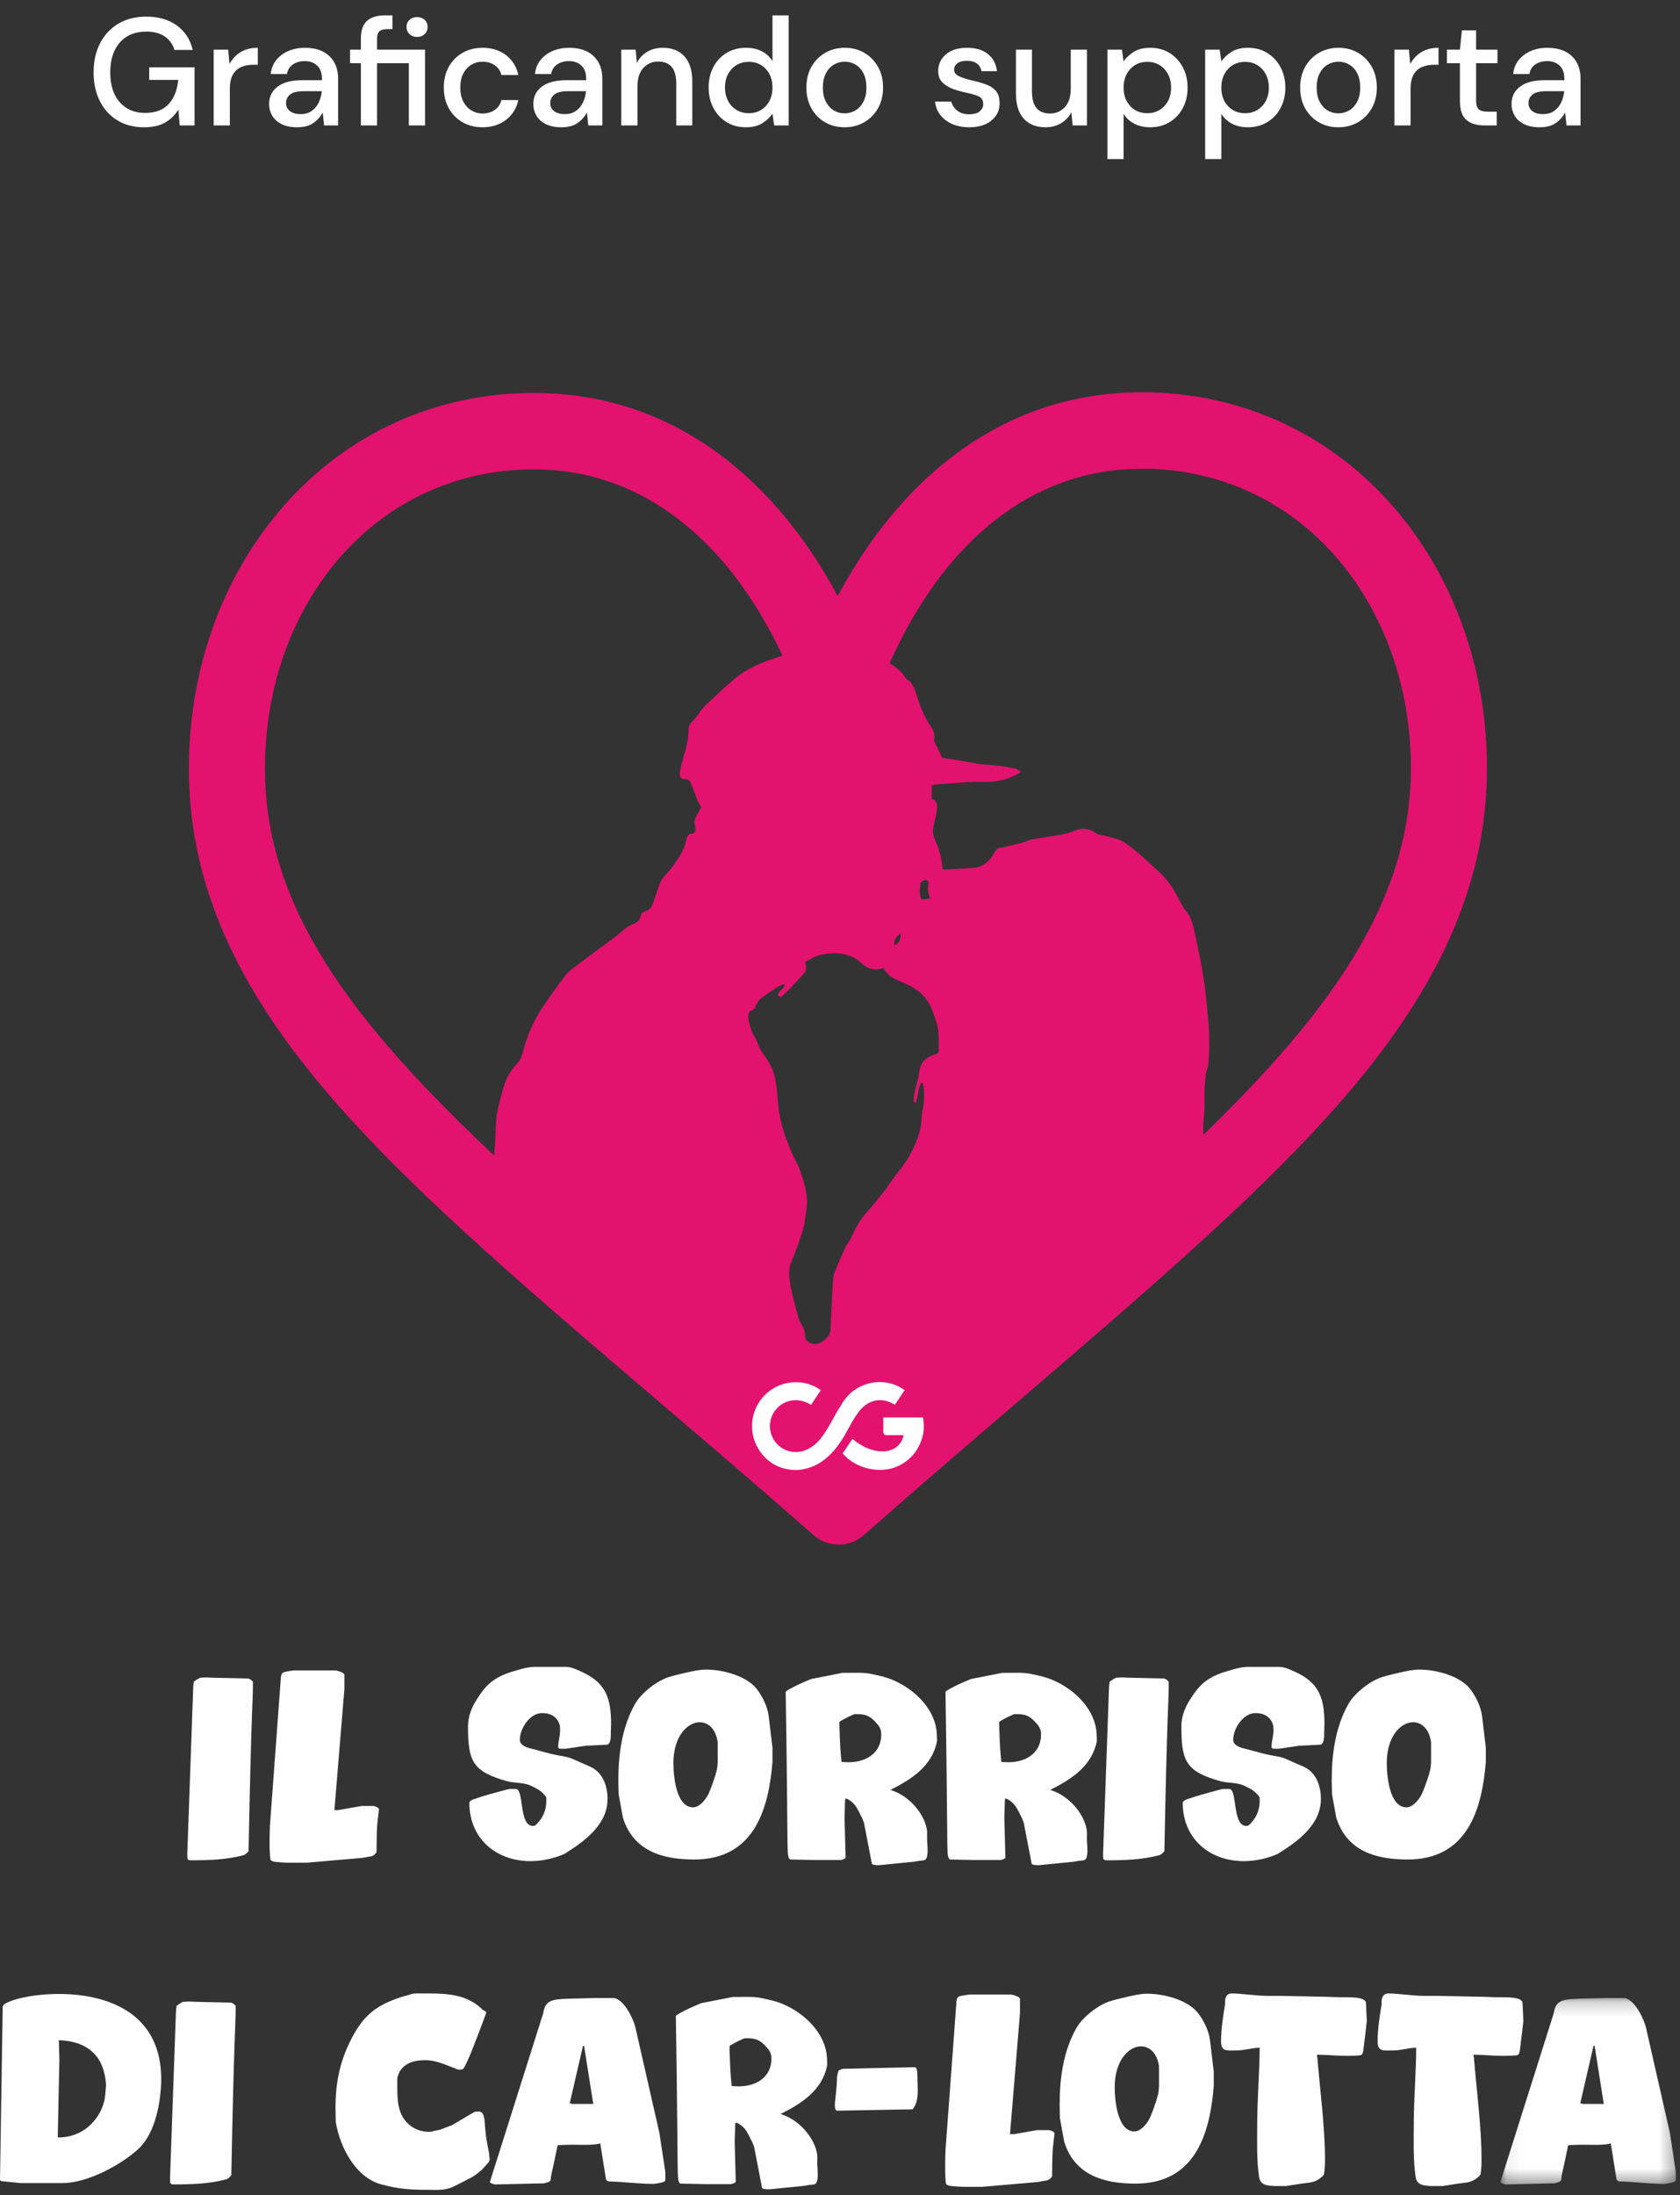
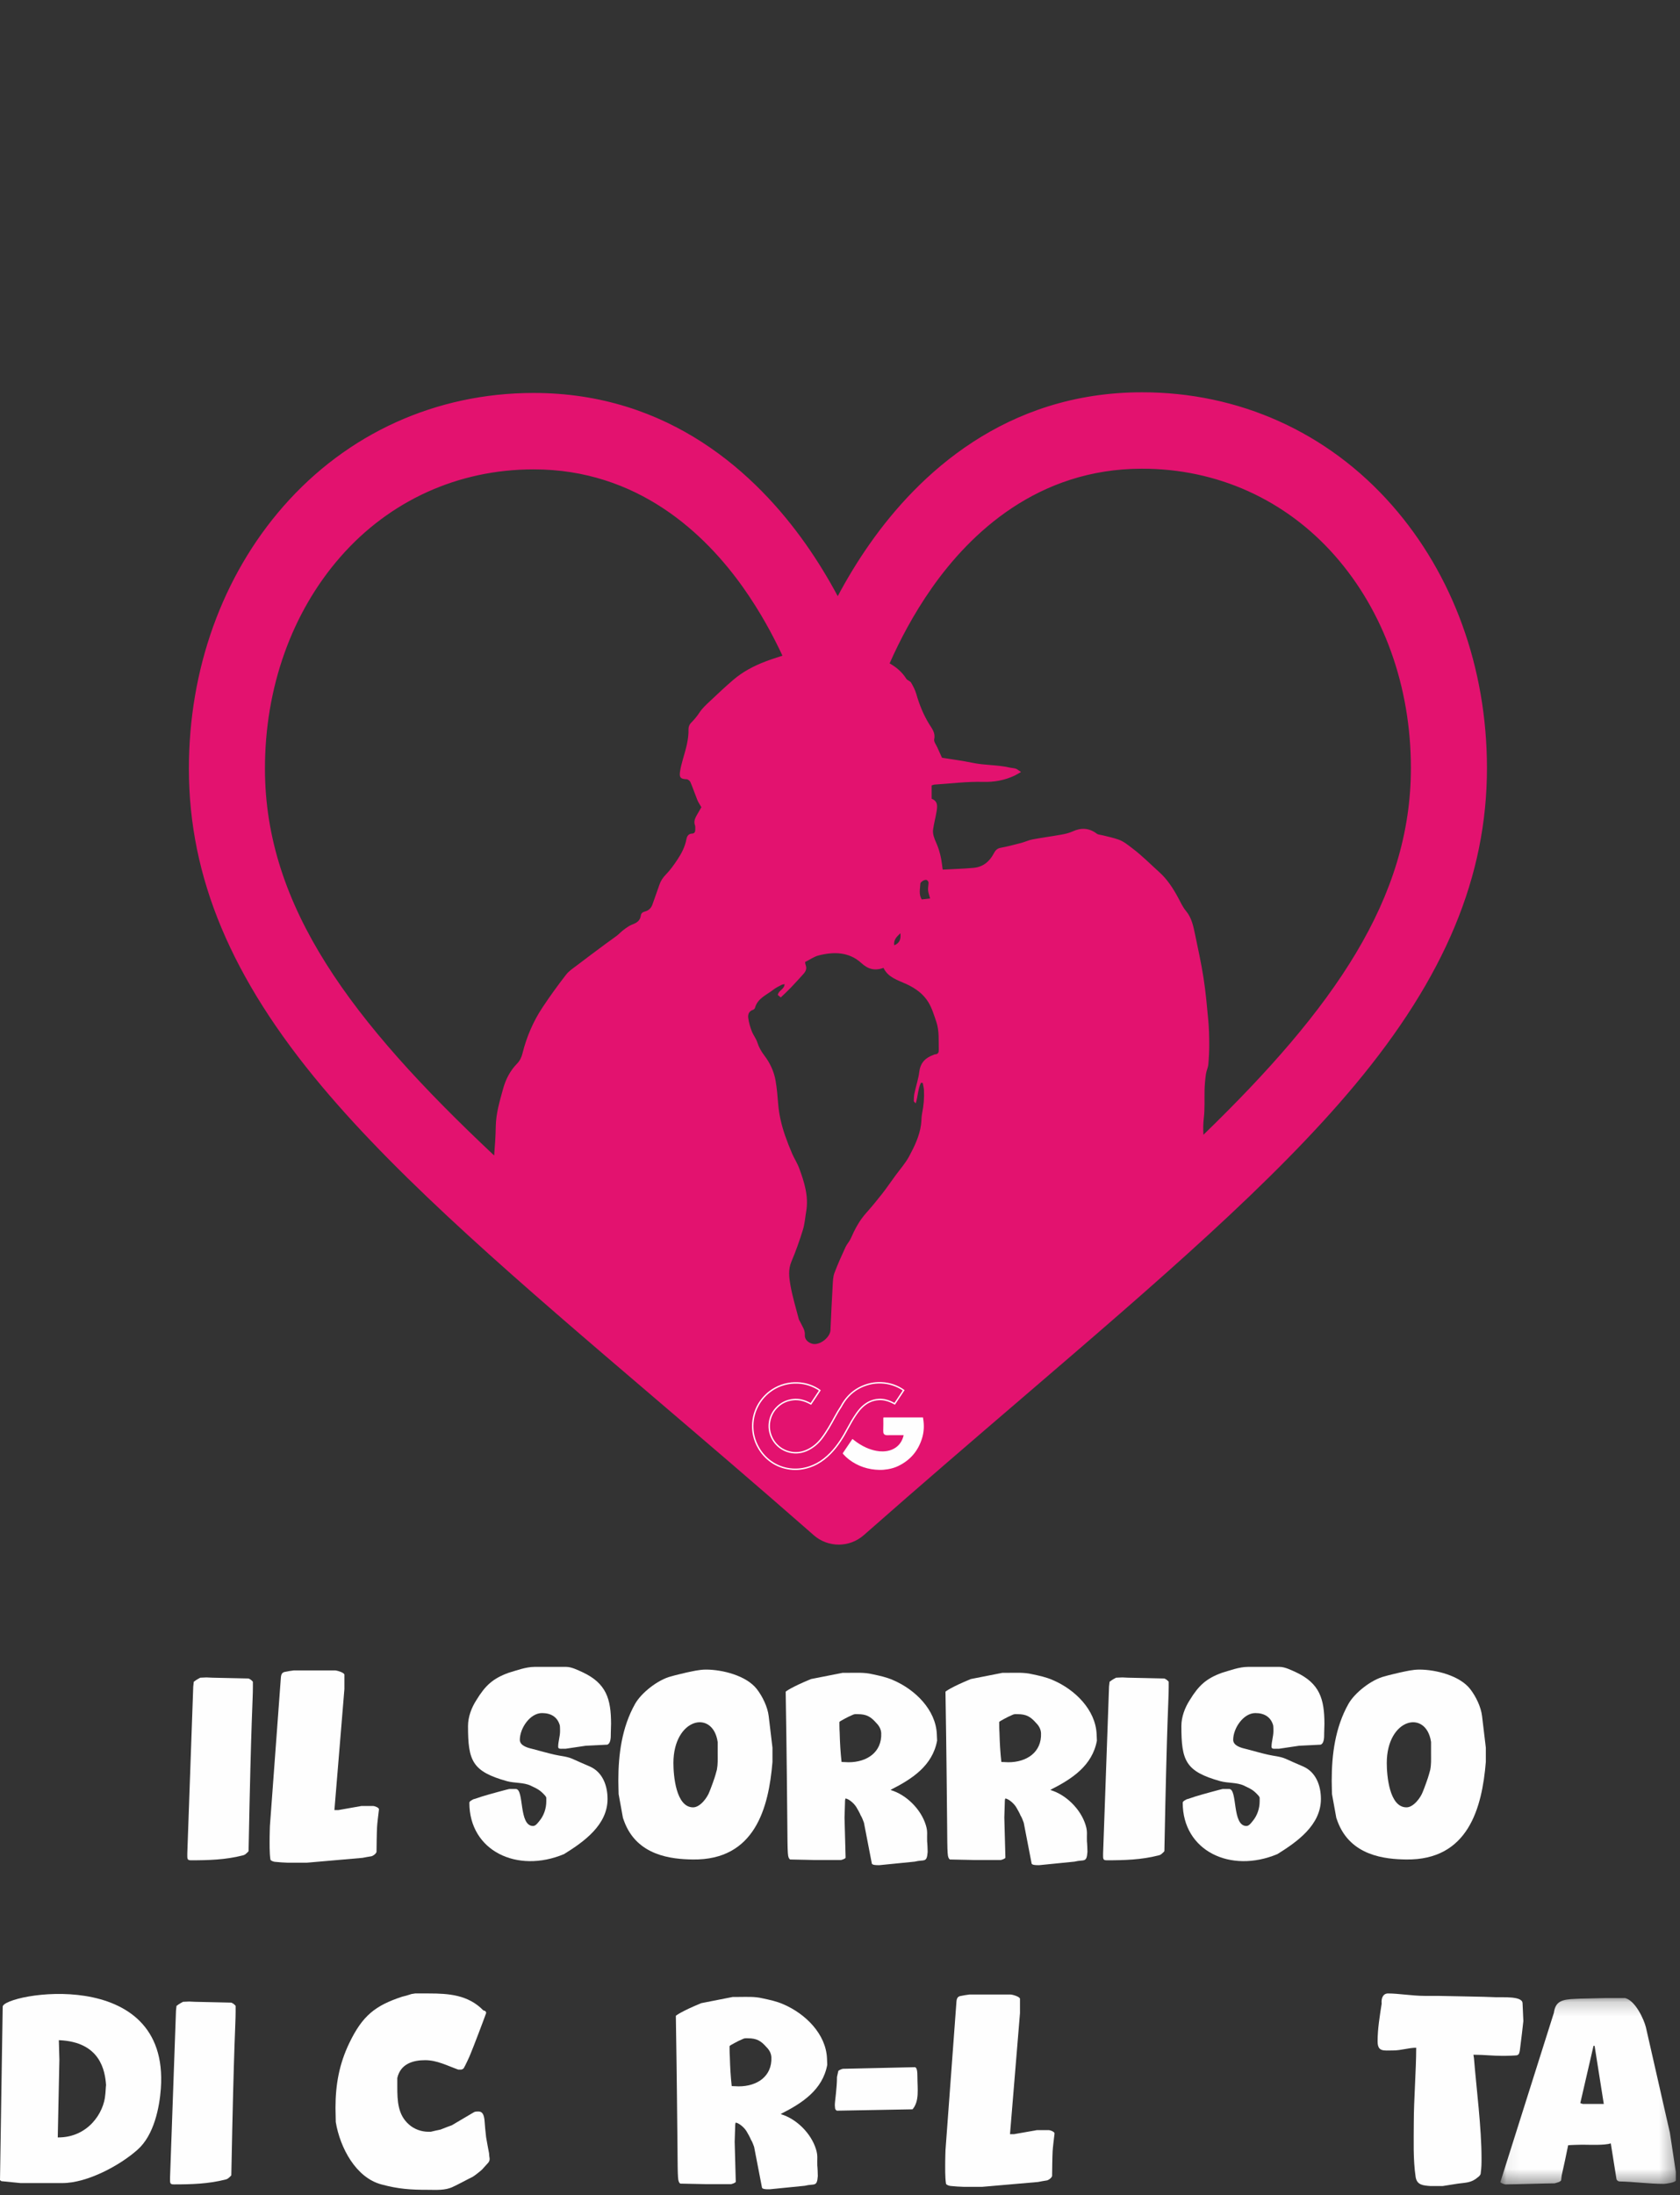
<svg xmlns="http://www.w3.org/2000/svg" xmlns:xlink="http://www.w3.org/1999/xlink" width="121px" height="158px" viewBox="0 0 121 158" version="1.1">
  <rect x="0" y="0" width="121" height="158" fill="#333333" stroke="none" />
  <title>Group 53</title>
  <defs>
    <polygon id="path-1" points="0.064 0.193 12.701 0.193 12.701 13.606 0.064 13.606" />
-     <polygon id="path-3" points="0 157.61 120.701 157.61 120.701 0 0 0" />
  </defs>
  <g id="Symbols" stroke="none" stroke-width="1" fill="none" fill-rule="evenodd">
    <g id="footer" transform="translate(-660, -549)">
      <g id="Group-53" transform="translate(660, 549)">
        <path d="M86.675,81.672 C86.653,81.267 86.656,80.862 86.704,80.458 C86.783,79.792 86.741,79.131 86.757,78.467 C86.766,78.079 86.802,77.69 86.855,77.305 C86.888,77.067 87.008,76.839 87.029,76.602 C87.073,76.112 87.095,75.62 87.094,75.129 C87.092,74.567 87.077,74.003 87.026,73.443 C86.931,72.422 86.841,71.397 86.683,70.383 C86.519,69.328 86.286,68.283 86.07,67.236 C85.946,66.643 85.827,66.052 85.415,65.558 C85.188,65.285 85.034,64.948 84.865,64.63 C84.494,63.936 84.068,63.279 83.48,62.754 C82.856,62.195 82.27,61.596 81.597,61.086 C81.262,60.832 80.946,60.562 80.553,60.423 C80.175,60.289 79.777,60.213 79.387,60.111 C79.254,60.076 79.094,60.077 78.993,60 C78.437,59.581 77.865,59.557 77.244,59.843 C76.999,59.955 76.725,60.019 76.457,60.067 C75.762,60.192 75.061,60.284 74.366,60.414 C74.084,60.467 73.818,60.598 73.539,60.671 C73.05,60.798 72.561,60.927 72.065,61.018 C71.796,61.068 71.678,61.228 71.566,61.441 C71.258,62.023 70.786,62.401 70.121,62.461 C69.389,62.526 68.654,62.547 67.899,62.588 C67.892,62.547 67.878,62.478 67.87,62.408 C67.806,61.792 67.675,61.197 67.416,60.625 C67.289,60.344 67.163,60.006 67.203,59.717 C67.261,59.296 67.375,58.878 67.447,58.452 C67.519,58.035 67.57,57.671 67.101,57.488 C67.101,57.152 67.1,56.843 67.1,56.528 C67.176,56.506 67.244,56.473 67.314,56.468 C68.483,56.394 69.645,56.241 70.822,56.274 C71.591,56.295 72.352,56.161 73.061,55.828 C73.199,55.763 73.328,55.68 73.539,55.562 C73.365,55.449 73.274,55.361 73.165,55.325 C73.015,55.276 72.851,55.275 72.696,55.239 C71.826,55.039 70.926,55.086 70.052,54.902 C69.305,54.746 68.546,54.651 67.846,54.537 C67.722,54.263 67.614,54.033 67.513,53.801 C67.426,53.603 67.245,53.378 67.284,53.206 C67.39,52.752 67.127,52.443 66.932,52.129 C66.51,51.445 66.217,50.719 65.997,49.952 C65.914,49.666 65.774,49.39 65.622,49.132 C65.55,49.012 65.349,48.969 65.274,48.849 C64.963,48.357 64.547,48.013 64.073,47.745 C64.77,46.166 65.771,44.224 67.133,42.29 C69.879,38.391 74.729,33.741 82.239,33.733 C87.648,33.727 92.588,35.952 96.149,39.999 C99.67,44 101.612,49.417 101.618,55.252 C101.629,64.676 96.04,72.601 86.675,81.672 M19.083,55.342 C19.076,49.508 21.007,44.087 24.519,40.078 C28.071,36.023 33.006,33.787 38.415,33.781 C45.925,33.773 50.785,38.412 53.539,42.305 C54.747,44.012 55.672,45.725 56.355,47.19 C55.943,47.325 55.529,47.457 55.124,47.611 C54.283,47.933 53.487,48.35 52.801,48.941 C52.242,49.422 51.702,49.926 51.166,50.434 C50.883,50.702 50.581,50.969 50.373,51.292 C50.191,51.575 49.981,51.812 49.75,52.047 C49.651,52.149 49.585,52.333 49.589,52.477 C49.61,53.216 49.396,53.907 49.196,54.604 C49.106,54.922 49.017,55.245 48.973,55.572 C48.919,55.974 49.042,56.069 49.447,56.082 C49.546,56.084 49.687,56.196 49.728,56.293 C49.908,56.714 50.052,57.15 50.224,57.575 C50.289,57.735 50.392,57.88 50.515,58.098 C50.434,58.236 50.309,58.445 50.191,58.657 C50.063,58.885 49.953,59.115 50.054,59.392 C50.088,59.483 50.072,59.592 50.076,59.693 C50.082,59.857 50.028,59.991 49.844,59.995 C49.58,59.999 49.475,60.201 49.442,60.383 C49.34,60.94 49.086,61.424 48.781,61.882 C48.535,62.253 48.272,62.62 47.963,62.938 C47.753,63.154 47.596,63.376 47.501,63.655 C47.338,64.132 47.16,64.605 46.997,65.082 C46.904,65.351 46.725,65.532 46.457,65.601 C46.279,65.647 46.177,65.724 46.151,65.911 C46.101,66.253 45.872,66.415 45.56,66.53 C45.337,66.611 45.133,66.761 44.939,66.904 C44.753,67.039 44.597,67.214 44.415,67.354 C44.152,67.557 43.874,67.74 43.608,67.939 C42.934,68.44 42.259,68.939 41.593,69.449 C41.306,69.668 40.985,69.87 40.769,70.15 C40.175,70.916 39.605,71.703 39.07,72.51 C38.401,73.519 37.929,74.624 37.635,75.798 C37.563,76.089 37.448,76.341 37.238,76.554 C36.738,77.063 36.421,77.687 36.236,78.36 C35.99,79.25 35.722,80.132 35.707,81.078 C35.696,81.774 35.648,82.468 35.591,83.163 C25.301,73.505 19.093,65.261 19.083,55.342 M66.842,64.065 C66.857,64.247 66.926,64.424 66.988,64.666 C66.745,64.693 66.564,64.714 66.386,64.734 C66.154,64.351 66.276,63.971 66.286,63.604 C66.29,63.47 66.6,63.288 66.731,63.331 C66.794,63.352 66.873,63.445 66.875,63.508 C66.881,63.693 66.828,63.881 66.842,64.065 M64.849,67.166 C64.904,67.625 64.769,67.887 64.406,68.035 C64.344,67.635 64.593,67.416 64.849,67.166 M65.286,70.827 C65.942,71.13 66.501,71.533 66.866,72.134 C67.125,72.559 67.272,73.057 67.435,73.534 C67.658,74.19 67.596,74.879 67.614,75.558 C67.619,75.739 67.569,75.872 67.355,75.88 C67.314,75.882 67.274,75.908 67.233,75.922 C66.661,76.128 66.294,76.478 66.213,77.128 C66.147,77.654 65.972,78.165 65.861,78.686 C65.821,78.866 65.819,79.055 65.814,79.241 C65.813,79.279 65.874,79.319 65.953,79.414 C66.12,78.891 66.11,78.372 66.33,77.93 C66.373,77.934 66.416,77.937 66.459,77.94 C66.489,78.115 66.538,78.288 66.547,78.464 C66.575,79.025 66.527,79.58 66.413,80.133 C66.359,80.4 66.373,80.68 66.335,80.951 C66.22,81.768 65.872,82.492 65.485,83.213 C65.207,83.73 64.824,84.154 64.484,84.618 C64.162,85.057 63.856,85.509 63.52,85.938 C63.155,86.404 62.777,86.861 62.383,87.302 C61.894,87.848 61.563,88.48 61.272,89.142 C61.176,89.359 60.996,89.539 60.898,89.755 C60.616,90.371 60.335,90.99 60.097,91.624 C59.999,91.887 59.992,92.191 59.975,92.478 C59.913,93.563 59.86,94.648 59.813,95.734 C59.79,96.26 59.036,96.845 58.522,96.718 C58.206,96.641 57.944,96.398 57.967,96.082 C57.993,95.711 57.777,95.46 57.646,95.164 C57.612,95.087 57.553,95.017 57.532,94.937 C57.323,94.128 57.075,93.324 56.93,92.502 C56.833,91.945 56.758,91.37 57.003,90.795 C57.319,90.051 57.588,89.286 57.827,88.514 C57.959,88.092 57.988,87.637 58.064,87.197 C58.255,86.098 57.928,85.08 57.558,84.074 C57.425,83.712 57.206,83.382 57.052,83.027 C56.868,82.6 56.697,82.166 56.545,81.726 C56.291,80.989 56.109,80.235 56.047,79.453 C56.002,78.892 55.956,78.327 55.86,77.773 C55.743,77.111 55.463,76.509 55.053,75.97 C54.835,75.682 54.657,75.375 54.545,75.022 C54.456,74.741 54.253,74.499 54.147,74.222 C54.031,73.917 53.936,73.596 53.893,73.275 C53.86,73.031 53.924,72.78 54.222,72.684 C54.283,72.665 54.36,72.603 54.375,72.546 C54.558,71.848 55.206,71.617 55.695,71.231 C55.873,71.09 56.086,70.994 56.287,70.885 C56.343,70.855 56.413,70.852 56.508,70.828 C56.497,71.209 56.068,71.273 56.022,71.611 C56.074,71.655 56.139,71.708 56.235,71.787 C56.485,71.546 56.737,71.315 56.972,71.069 C57.28,70.749 57.576,70.418 57.874,70.089 C58.04,69.906 58.124,69.702 58.024,69.452 C57.999,69.389 57.998,69.316 57.985,69.24 C58.321,69.072 58.625,68.85 58.964,68.764 C60.06,68.485 61.154,68.506 62.034,69.31 C62.53,69.764 63.008,69.883 63.633,69.661 C63.964,70.359 64.673,70.544 65.286,70.827 M100.254,36.359 C95.637,31.111 89.237,28.226 82.233,28.234 C72.382,28.245 66.152,34.157 62.66,39.116 C61.754,40.402 60.984,41.693 60.337,42.906 C59.687,41.693 58.914,40.405 58.006,39.121 C54.503,34.17 48.259,28.271 38.408,28.282 C31.404,28.29 25.01,31.19 20.405,36.447 C16.012,41.462 13.597,48.174 13.605,55.349 C13.613,63.157 16.658,70.418 23.188,78.195 C29.024,85.147 37.416,92.309 47.134,100.604 C50.756,103.695 54.501,106.891 58.488,110.384 L58.607,110.49 C59.124,110.943 59.768,111.17 60.412,111.169 C61.056,111.168 61.699,110.94 62.216,110.486 L62.335,110.381 C66.314,106.878 70.052,103.673 73.667,100.574 C83.366,92.259 91.743,85.078 97.563,78.113 C104.076,70.321 107.105,63.054 107.096,55.245 C107.089,48.071 104.658,41.364 100.254,36.359" id="Fill-1" fill="#E3126F" />
-         <path d="M65.083,100.063 C64.866,100.389 64.653,100.709 64.438,101.033 C64.423,101.025 64.41,101.018 64.397,101.011 C64.196,100.901 63.986,100.812 63.761,100.761 C63.608,100.727 63.454,100.713 63.296,100.722 C62.816,100.75 62.416,100.95 62.076,101.28 C61.907,101.444 61.767,101.631 61.634,101.826 C61.432,102.122 61.254,102.432 61.085,102.748 C60.912,103.071 60.733,103.39 60.53,103.696 C60.321,104.011 60.09,104.311 59.825,104.583 C59.532,104.884 59.208,105.147 58.835,105.347 C58.515,105.519 58.176,105.637 57.818,105.701 C57.58,105.743 57.339,105.756 57.098,105.742 C56.086,105.679 55.209,105.144 54.678,104.276 C54.485,103.96 54.349,103.624 54.275,103.261 C54.231,103.043 54.212,102.825 54.214,102.603 C54.226,101.504 54.827,100.468 55.811,99.919 C56.113,99.751 56.435,99.637 56.775,99.576 C56.916,99.55 57.058,99.536 57.2,99.531 C57.807,99.508 58.371,99.653 58.892,99.964 C58.945,99.996 58.994,100.034 59.047,100.071 C58.831,100.397 58.618,100.718 58.403,101.041 C58.387,101.032 58.374,101.026 58.361,101.018 C58.149,100.903 57.929,100.812 57.692,100.762 C57.508,100.723 57.322,100.712 57.134,100.732 C56.671,100.781 56.273,100.968 55.948,101.301 C55.669,101.585 55.498,101.926 55.43,102.318 C55.297,103.082 55.653,103.877 56.327,104.283 C56.544,104.413 56.778,104.498 57.028,104.536 C57.434,104.597 57.818,104.529 58.186,104.349 C58.58,104.157 58.906,103.88 59.172,103.533 C59.356,103.293 59.519,103.04 59.677,102.783 C59.844,102.512 59.994,102.232 60.146,101.954 C60.283,101.7 60.431,101.453 60.592,101.213 C60.605,101.194 60.614,101.17 60.625,101.15 C61.067,100.361 61.723,99.846 62.597,99.615 C62.806,99.559 63.019,99.531 63.235,99.523 C63.841,99.501 64.406,99.644 64.927,99.956 C64.979,99.987 65.028,100.025 65.083,100.063" id="Fill-3" fill="#FEFEFE" />
        <path d="M65.083,100.063 C64.866,100.389 64.653,100.709 64.438,101.033 C64.423,101.025 64.41,101.018 64.397,101.011 C64.196,100.901 63.986,100.812 63.761,100.761 C63.608,100.727 63.454,100.713 63.296,100.722 C62.816,100.75 62.416,100.95 62.076,101.28 C61.907,101.444 61.767,101.631 61.634,101.826 C61.432,102.122 61.254,102.432 61.085,102.748 C60.912,103.071 60.733,103.39 60.53,103.696 C60.321,104.011 60.09,104.311 59.825,104.583 C59.532,104.884 59.208,105.147 58.835,105.347 C58.515,105.519 58.176,105.637 57.818,105.701 C57.58,105.743 57.339,105.756 57.098,105.742 C56.086,105.679 55.209,105.144 54.678,104.276 C54.485,103.96 54.349,103.624 54.275,103.261 C54.231,103.043 54.212,102.825 54.214,102.603 C54.226,101.504 54.827,100.468 55.811,99.919 C56.113,99.751 56.435,99.637 56.775,99.576 C56.916,99.55 57.058,99.536 57.2,99.531 C57.807,99.508 58.371,99.653 58.892,99.964 C58.945,99.996 58.994,100.034 59.047,100.071 C58.831,100.397 58.618,100.718 58.403,101.041 C58.387,101.032 58.374,101.026 58.361,101.018 C58.149,100.903 57.929,100.812 57.692,100.762 C57.508,100.723 57.322,100.712 57.134,100.732 C56.671,100.781 56.273,100.968 55.948,101.301 C55.669,101.585 55.498,101.926 55.43,102.318 C55.297,103.082 55.653,103.877 56.327,104.283 C56.544,104.413 56.778,104.498 57.028,104.536 C57.434,104.597 57.818,104.529 58.186,104.349 C58.58,104.157 58.906,103.88 59.172,103.533 C59.356,103.293 59.519,103.04 59.677,102.783 C59.844,102.512 59.994,102.232 60.146,101.954 C60.283,101.7 60.431,101.453 60.592,101.213 C60.605,101.194 60.614,101.17 60.625,101.15 C61.067,100.361 61.723,99.846 62.597,99.615 C62.806,99.559 63.019,99.531 63.235,99.523 C63.841,99.501 64.406,99.644 64.927,99.956 C64.979,99.987 65.028,100.025 65.083,100.063 Z" id="Stroke-5" stroke="#FFFFFF" stroke-width="0.1" />
        <path d="M63.672,102.064 L66.434,102.064 C66.441,102.094 66.447,102.123 66.451,102.152 C66.484,102.366 66.493,102.581 66.484,102.796 C66.472,103.025 66.436,103.251 66.37,103.471 C66.097,104.387 65.529,105.056 64.666,105.47 C64.43,105.584 64.178,105.653 63.92,105.696 C63.727,105.728 63.532,105.745 63.337,105.741 C62.538,105.723 61.813,105.487 61.175,105.001 C61.032,104.891 60.901,104.769 60.782,104.635 C60.775,104.627 60.767,104.617 60.758,104.608 C60.757,104.606 60.757,104.603 60.755,104.597 C60.969,104.279 61.187,103.96 61.406,103.636 C61.422,103.648 61.434,103.657 61.446,103.667 C61.728,103.891 62.032,104.084 62.361,104.232 C62.599,104.339 62.847,104.42 63.105,104.468 C63.267,104.498 63.431,104.514 63.594,104.51 C63.822,104.504 64.046,104.467 64.257,104.379 C64.657,104.212 64.927,103.92 65.073,103.514 C65.102,103.436 65.12,103.354 65.141,103.274 C65.144,103.266 65.144,103.258 65.145,103.247 C65.129,103.245 65.115,103.242 65.1,103.242 C64.778,103.242 64.457,103.241 64.135,103.242 C64.053,103.242 63.972,103.246 63.892,103.246 C63.864,103.246 63.836,103.243 63.809,103.237 C63.73,103.22 63.681,103.17 63.67,103.092 C63.664,103.051 63.664,103.009 63.664,102.967 C63.666,102.806 63.67,102.644 63.672,102.483 C63.672,102.352 63.669,102.222 63.669,102.091 C63.669,102.084 63.67,102.076 63.672,102.064" id="Fill-7" fill="#FEFEFE" />
-         <path d="M63.672,102.064 L66.434,102.064 C66.441,102.094 66.447,102.123 66.451,102.152 C66.484,102.366 66.493,102.581 66.484,102.796 C66.472,103.025 66.436,103.251 66.37,103.471 C66.097,104.387 65.529,105.056 64.666,105.47 C64.43,105.584 64.178,105.653 63.92,105.696 C63.727,105.728 63.532,105.745 63.337,105.741 C62.538,105.723 61.813,105.487 61.175,105.001 C61.032,104.891 60.901,104.769 60.782,104.635 C60.775,104.627 60.767,104.617 60.758,104.608 C60.757,104.606 60.757,104.603 60.755,104.597 C60.969,104.279 61.187,103.96 61.406,103.636 C61.422,103.648 61.434,103.657 61.446,103.667 C61.728,103.891 62.032,104.084 62.361,104.232 C62.599,104.339 62.847,104.42 63.105,104.468 C63.267,104.498 63.431,104.514 63.594,104.51 C63.822,104.504 64.046,104.467 64.257,104.379 C64.657,104.212 64.927,103.92 65.073,103.514 C65.102,103.436 65.12,103.354 65.141,103.274 C65.144,103.266 65.144,103.258 65.145,103.247 C65.129,103.245 65.115,103.242 65.1,103.242 C64.778,103.242 64.457,103.241 64.135,103.242 C64.053,103.242 63.972,103.246 63.892,103.246 C63.864,103.246 63.836,103.243 63.809,103.237 C63.73,103.22 63.681,103.17 63.67,103.092 C63.664,103.051 63.664,103.009 63.664,102.967 C63.666,102.806 63.67,102.644 63.672,102.483 C63.672,102.352 63.669,102.222 63.669,102.091 C63.669,102.084 63.67,102.076 63.672,102.064 Z" id="Stroke-9" stroke="#FFFFFF" stroke-width="0.1" />
+         <path d="M63.672,102.064 L66.434,102.064 C66.484,102.366 66.493,102.581 66.484,102.796 C66.472,103.025 66.436,103.251 66.37,103.471 C66.097,104.387 65.529,105.056 64.666,105.47 C64.43,105.584 64.178,105.653 63.92,105.696 C63.727,105.728 63.532,105.745 63.337,105.741 C62.538,105.723 61.813,105.487 61.175,105.001 C61.032,104.891 60.901,104.769 60.782,104.635 C60.775,104.627 60.767,104.617 60.758,104.608 C60.757,104.606 60.757,104.603 60.755,104.597 C60.969,104.279 61.187,103.96 61.406,103.636 C61.422,103.648 61.434,103.657 61.446,103.667 C61.728,103.891 62.032,104.084 62.361,104.232 C62.599,104.339 62.847,104.42 63.105,104.468 C63.267,104.498 63.431,104.514 63.594,104.51 C63.822,104.504 64.046,104.467 64.257,104.379 C64.657,104.212 64.927,103.92 65.073,103.514 C65.102,103.436 65.12,103.354 65.141,103.274 C65.144,103.266 65.144,103.258 65.145,103.247 C65.129,103.245 65.115,103.242 65.1,103.242 C64.778,103.242 64.457,103.241 64.135,103.242 C64.053,103.242 63.972,103.246 63.892,103.246 C63.864,103.246 63.836,103.243 63.809,103.237 C63.73,103.22 63.681,103.17 63.67,103.092 C63.664,103.051 63.664,103.009 63.664,102.967 C63.666,102.806 63.67,102.644 63.672,102.483 C63.672,102.352 63.669,102.222 63.669,102.091 C63.669,102.084 63.67,102.076 63.672,102.064 Z" id="Stroke-9" stroke="#FFFFFF" stroke-width="0.1" />
        <path d="M13.49,133.402 L13.918,121.387 L13.957,121.038 C13.957,121.038 13.995,121.018 14.015,120.999 C14.132,120.902 14.345,120.785 14.424,120.747 C14.501,120.747 14.812,120.727 14.87,120.727 C14.968,120.727 15.279,120.747 15.298,120.747 C15.706,120.747 17.533,120.804 17.903,120.804 C18.039,120.863 18.136,120.941 18.214,121.038 L18.214,121.426 C18.214,122.457 18.097,123.196 17.903,133.227 C17.903,133.247 17.767,133.382 17.689,133.441 C17.651,133.48 17.514,133.538 17.475,133.538 C16.27,133.849 15.026,133.888 13.782,133.888 C13.549,133.888 13.49,133.849 13.49,133.596 L13.49,133.402 Z" id="Fill-11" fill="#FEFEFE" />
        <path d="M19.42,132.197 C19.42,132.003 19.44,131.438 19.44,131.419 L20.217,120.902 C20.237,120.688 20.217,120.416 20.47,120.339 C20.626,120.3 21.111,120.221 21.17,120.221 L24.125,120.221 C24.261,120.221 24.805,120.377 24.805,120.533 L24.805,121.563 L24.086,130.272 L24.377,130.272 L26.03,129.98 L26.885,129.98 C26.982,129.98 27.294,130.097 27.294,130.214 L27.294,130.233 C27.274,130.369 27.157,131.361 27.157,131.497 C27.138,131.769 27.118,133.013 27.118,133.286 C27.08,133.422 26.885,133.557 26.768,133.596 C26.632,133.616 26.185,133.694 26.107,133.713 L22.084,134.063 L21.5,134.063 L20.742,134.063 C20.587,134.063 20.003,134.024 19.867,134.005 C19.751,134.005 19.537,133.947 19.479,133.849 C19.4,133.343 19.42,132.682 19.42,132.197" id="Fill-13" fill="#FEFEFE" />
        <path d="M33.805,129.748 C33.805,129.631 33.999,129.554 34.097,129.495 C34.213,129.476 34.621,129.32 34.699,129.301 C35.263,129.125 36.643,128.756 36.682,128.756 L37.149,128.756 C37.771,128.756 37.343,131.419 38.393,131.419 C38.587,131.419 38.742,131.186 38.84,131.069 C39.17,130.681 39.346,130.156 39.346,129.65 L39.346,129.378 C39.346,129.359 39.287,129.262 39.267,129.242 C38.918,128.853 38.763,128.775 38.276,128.542 C38.257,128.542 38.257,128.523 38.237,128.523 C37.713,128.27 37.071,128.348 36.507,128.192 C33.999,127.492 33.708,126.715 33.708,124.227 C33.708,123.565 33.96,122.904 34.31,122.36 C34.952,121.31 35.496,120.805 36.624,120.396 C37.207,120.222 37.888,119.969 38.49,119.969 L40.784,119.969 C41.173,119.969 41.62,120.202 41.97,120.358 C43.661,121.155 44.011,122.263 44.011,124.071 C44.011,124.246 43.992,124.731 43.992,124.77 L43.992,124.81 C43.992,125.043 43.992,125.471 43.739,125.567 C43.506,125.587 42.417,125.626 42.184,125.645 C42.048,125.665 40.901,125.84 40.745,125.859 L40.531,125.859 C40.414,125.859 40.201,125.898 40.201,125.724 C40.201,125.335 40.337,124.984 40.337,124.596 C40.337,124.519 40.337,124.246 40.317,124.168 C40.142,123.565 39.676,123.293 39.034,123.293 C38.179,123.293 37.44,124.382 37.44,125.218 C37.44,125.626 37.965,125.782 38.296,125.859 C38.587,125.937 39.734,126.248 39.948,126.287 C40.356,126.385 40.804,126.404 41.211,126.579 C41.328,126.637 42.222,127.026 42.495,127.143 C43.409,127.551 43.758,128.523 43.758,129.476 C43.758,131.342 42.067,132.547 40.628,133.441 C37.246,134.86 33.805,133.208 33.805,129.748" id="Fill-15" fill="#FEFEFE" />
        <path d="M49.92,130.078 C50.425,130.078 50.95,129.378 51.106,128.931 C51.184,128.756 51.495,127.9 51.535,127.725 C51.553,127.667 51.611,127.433 51.632,127.376 C51.709,126.968 51.69,126.637 51.69,126.209 L51.69,125.373 C51.34,123.002 48.502,123.663 48.502,126.89 C48.502,127.765 48.676,130.078 49.92,130.078 M45.74,122.632 C46.188,121.835 47.394,120.883 48.346,120.649 C48.599,120.571 49.356,120.396 49.434,120.377 C49.901,120.28 50.349,120.163 50.853,120.163 C52.02,120.163 53.751,120.591 54.508,121.563 C54.916,122.088 55.285,122.847 55.364,123.507 L55.636,125.782 L55.636,126.267 L55.636,126.811 C55.364,130.117 54.373,133.889 49.901,133.83 C48.385,133.81 45.897,133.577 44.964,131.108 C44.944,131.03 44.867,130.855 44.867,130.836 L44.556,129.125 C44.556,129.067 44.535,128.406 44.535,128.153 C44.535,126.267 44.788,124.323 45.74,122.632" id="Fill-17" fill="#FEFEFE" />
        <path d="M60.612,126.811 C60.67,126.811 61.059,126.832 61.117,126.832 C62.44,126.832 63.528,126.112 63.469,124.731 C63.45,124.44 63.314,124.207 63.12,124.012 C62.712,123.545 62.401,123.371 61.779,123.371 C61.584,123.371 61.545,123.351 61.351,123.449 C61.098,123.545 60.515,123.876 60.495,123.896 L60.457,123.934 C60.457,123.954 60.457,124.479 60.476,124.693 C60.495,125.431 60.534,126.112 60.612,126.811 M56.704,131.011 C56.685,129.3 56.666,126.481 56.588,121.757 C56.588,121.738 56.996,121.426 58.415,120.843 L60.69,120.396 L61.117,120.396 C61.662,120.396 62.264,120.358 62.828,120.494 C63.372,120.61 63.839,120.707 64.325,120.921 C65.919,121.602 67.397,123.059 67.474,124.809 C67.474,124.887 67.494,125.198 67.494,125.276 C67.163,127.083 65.686,128.037 64.189,128.794 L64.15,128.833 C65.278,129.164 66.327,130.213 66.677,131.341 C66.833,131.828 66.755,132.041 66.775,132.527 C66.794,132.644 66.814,133.149 66.814,133.286 C66.755,134.101 66.561,133.81 65.881,133.985 L63.353,134.238 L63.217,134.238 C63.139,134.238 62.789,134.238 62.789,134.101 L62.225,131.186 C62.206,131.127 62.07,130.758 61.992,130.661 C61.953,130.544 61.759,130.194 61.72,130.136 C61.584,129.864 61.195,129.495 60.904,129.436 C60.884,129.456 60.865,129.553 60.865,129.572 L60.826,130.816 L60.904,133.694 C60.904,133.771 60.651,133.849 60.573,133.869 L58.707,133.869 C58.435,133.869 57.171,133.83 56.899,133.83 C56.724,133.635 56.724,133.694 56.704,131.011" id="Fill-19" fill="#FEFEFE" />
        <path d="M72.121,126.811 C72.179,126.811 72.568,126.832 72.626,126.832 C73.948,126.832 75.037,126.112 74.978,124.731 C74.959,124.44 74.823,124.207 74.629,124.012 C74.22,123.545 73.91,123.371 73.288,123.371 C73.093,123.371 73.054,123.351 72.86,123.449 C72.607,123.545 72.024,123.876 72.004,123.896 L71.966,123.934 C71.966,123.954 71.966,124.479 71.985,124.693 C72.004,125.431 72.043,126.112 72.121,126.811 M68.213,131.011 C68.194,129.3 68.175,126.481 68.097,121.757 C68.097,121.738 68.505,121.426 69.924,120.843 L72.199,120.396 L72.626,120.396 C73.171,120.396 73.773,120.358 74.337,120.494 C74.881,120.61 75.348,120.707 75.834,120.921 C77.428,121.602 78.906,123.059 78.983,124.809 C78.983,124.887 79.003,125.198 79.003,125.276 C78.672,127.083 77.195,128.037 75.698,128.794 L75.659,128.833 C76.787,129.164 77.836,130.213 78.186,131.341 C78.342,131.828 78.264,132.041 78.284,132.527 C78.303,132.644 78.322,133.149 78.322,133.286 C78.264,134.101 78.07,133.81 77.39,133.985 L74.862,134.238 L74.726,134.238 C74.648,134.238 74.298,134.238 74.298,134.101 L73.734,131.186 C73.715,131.127 73.579,130.758 73.501,130.661 C73.462,130.544 73.268,130.194 73.229,130.136 C73.093,129.864 72.704,129.495 72.413,129.436 C72.393,129.456 72.374,129.553 72.374,129.572 L72.335,130.816 L72.413,133.694 C72.413,133.771 72.16,133.849 72.082,133.869 L70.216,133.869 C69.943,133.869 68.68,133.83 68.408,133.83 C68.233,133.635 68.233,133.694 68.213,131.011" id="Fill-21" fill="#FEFEFE" />
        <path d="M79.449,133.402 L79.877,121.387 L79.916,121.038 C79.916,121.038 79.955,121.018 79.974,120.999 C80.091,120.902 80.304,120.785 80.383,120.747 C80.46,120.747 80.771,120.727 80.83,120.727 C80.927,120.727 81.238,120.747 81.257,120.747 C81.666,120.747 83.493,120.804 83.863,120.804 C83.998,120.863 84.095,120.941 84.174,121.038 L84.174,121.426 C84.174,122.457 84.057,123.196 83.863,133.227 C83.863,133.247 83.726,133.382 83.649,133.441 C83.61,133.48 83.474,133.538 83.434,133.538 C82.23,133.849 80.985,133.888 79.741,133.888 C79.508,133.888 79.449,133.849 79.449,133.596 L79.449,133.402 Z" id="Fill-23" fill="#FEFEFE" />
        <path d="M85.184,129.748 C85.184,129.631 85.378,129.554 85.476,129.495 C85.592,129.476 86,129.32 86.078,129.301 C86.642,129.125 88.022,128.756 88.061,128.756 L88.528,128.756 C89.15,128.756 88.722,131.419 89.772,131.419 C89.966,131.419 90.122,131.186 90.219,131.069 C90.549,130.681 90.725,130.156 90.725,129.65 L90.725,129.378 C90.725,129.359 90.666,129.262 90.646,129.242 C90.297,128.853 90.142,128.775 89.655,128.542 C89.636,128.542 89.636,128.523 89.616,128.523 C89.092,128.27 88.45,128.348 87.886,128.192 C85.378,127.492 85.087,126.715 85.087,124.227 C85.087,123.565 85.339,122.904 85.689,122.36 C86.331,121.31 86.875,120.805 88.003,120.396 C88.586,120.222 89.267,119.969 89.869,119.969 L92.163,119.969 C92.552,119.969 92.999,120.202 93.349,120.358 C95.04,121.155 95.39,122.263 95.39,124.071 C95.39,124.246 95.371,124.731 95.371,124.77 L95.371,124.81 C95.371,125.043 95.371,125.471 95.118,125.567 C94.885,125.587 93.796,125.626 93.563,125.645 C93.427,125.665 92.28,125.84 92.124,125.859 L91.91,125.859 C91.793,125.859 91.58,125.898 91.58,125.724 C91.58,125.335 91.716,124.984 91.716,124.596 C91.716,124.519 91.716,124.246 91.696,124.168 C91.521,123.565 91.055,123.293 90.413,123.293 C89.558,123.293 88.819,124.382 88.819,125.218 C88.819,125.626 89.344,125.782 89.675,125.859 C89.966,125.937 91.113,126.248 91.327,126.287 C91.736,126.385 92.183,126.404 92.591,126.579 C92.707,126.637 93.601,127.026 93.874,127.143 C94.788,127.551 95.137,128.523 95.137,129.476 C95.137,131.342 93.446,132.547 92.007,133.441 C88.625,134.86 85.184,133.208 85.184,129.748" id="Fill-25" fill="#FEFEFE" />
        <path d="M101.3,130.078 C101.805,130.078 102.33,129.378 102.486,128.931 C102.564,128.756 102.875,127.9 102.914,127.725 C102.933,127.667 102.991,127.433 103.011,127.376 C103.089,126.968 103.07,126.637 103.07,126.209 L103.07,125.373 C102.719,123.002 99.881,123.663 99.881,126.89 C99.881,127.765 100.056,130.078 101.3,130.078 M97.12,122.632 C97.568,121.835 98.773,120.883 99.726,120.649 C99.978,120.571 100.736,120.396 100.814,120.377 C101.28,120.28 101.728,120.163 102.233,120.163 C103.4,120.163 105.13,120.591 105.888,121.563 C106.297,122.088 106.666,122.847 106.743,123.507 L107.015,125.782 L107.015,126.267 L107.015,126.811 C106.743,130.117 105.752,133.889 101.28,133.83 C99.764,133.81 97.276,133.577 96.343,131.108 C96.323,131.03 96.246,130.855 96.246,130.836 L95.935,129.125 C95.935,129.067 95.915,128.406 95.915,128.153 C95.915,126.267 96.168,124.323 97.12,122.632" id="Fill-27" fill="#FEFEFE" />
        <path d="M4.16,153.834 L4.18,153.834 L4.199,153.834 C6.337,153.834 7.484,152.064 7.581,150.762 C7.601,150.665 7.62,150.159 7.639,150.063 C7.562,149.031 7.231,146.952 4.238,146.835 L4.277,148.234 L4.16,153.834 Z M0,156.905 L0.194,144.425 C0.213,143.491 12.227,141.334 11.586,150.314 C11.489,151.656 11.1,153.678 9.895,154.728 C8.651,155.836 6.298,157.119 4.49,157.119 L1.477,157.119 L0.097,156.982 L0,156.905 Z" id="Fill-29" fill="#FEFEFE" />
        <path d="M12.247,156.73 L12.675,144.715 L12.713,144.366 C12.713,144.366 12.752,144.346 12.772,144.327 C12.889,144.23 13.102,144.113 13.18,144.074 C13.258,144.074 13.569,144.054 13.627,144.054 C13.725,144.054 14.036,144.074 14.055,144.074 C14.463,144.074 16.29,144.132 16.66,144.132 C16.796,144.191 16.893,144.268 16.971,144.366 L16.971,144.754 C16.971,145.785 16.854,146.524 16.66,156.554 C16.66,156.575 16.524,156.71 16.446,156.769 C16.407,156.807 16.271,156.866 16.232,156.866 C15.027,157.177 13.783,157.215 12.539,157.215 C12.305,157.215 12.247,157.177 12.247,156.924 L12.247,156.73 Z" id="Fill-31" fill="#FEFEFE" />
        <path d="M24.163,151.715 C24.163,150.024 24.435,148.546 25.154,147.049 C26.107,145.067 27.021,144.347 28.965,143.705 C29.004,143.705 29.49,143.569 29.645,143.511 C29.684,143.511 29.878,143.472 29.898,143.472 L30.89,143.472 C32.309,143.472 33.727,143.569 34.816,144.696 C34.894,144.696 35.011,144.755 35.011,144.853 L35.011,144.891 C34.855,145.338 34.078,147.379 33.903,147.787 C33.845,147.963 33.495,148.701 33.397,148.858 C33.3,148.954 33.222,148.954 33.144,148.954 L33.009,148.954 C32.192,148.662 31.473,148.274 30.618,148.274 C29.762,148.274 28.848,148.527 28.615,149.557 L28.615,150.179 C28.615,151.209 28.654,152.201 29.451,152.901 C29.84,153.25 30.365,153.426 30.85,153.426 L31.025,153.426 C31.103,153.405 31.609,153.289 31.725,153.27 C31.9,153.193 32.483,152.979 32.542,152.959 L34.156,152.006 C34.253,151.967 34.369,151.967 34.466,151.967 C34.777,151.967 34.855,152.259 34.894,152.57 C34.894,152.687 34.992,153.697 35.011,153.815 C35.03,153.95 35.205,154.884 35.225,154.981 C35.225,155.02 35.244,155.273 35.264,155.35 L35.264,155.389 C35.264,155.544 35.186,155.642 35.089,155.738 C35.011,155.817 34.758,156.109 34.719,156.147 C34.622,156.244 34.156,156.613 34.039,156.672 C33.825,156.77 32.853,157.294 32.62,157.391 C32.056,157.663 31.434,157.605 30.812,157.605 C29.568,157.605 28.693,157.547 27.468,157.216 C25.641,156.731 24.494,154.592 24.183,152.726 C24.183,152.57 24.163,151.851 24.163,151.715" id="Fill-33" fill="#FEFEFE" />
-         <path d="M41.212,151.423 L42.729,151.423 L42.067,147.243 L41.989,147.243 L41.037,151.364 L41.212,151.423 Z M39.132,144.872 C39.249,144.036 39.696,143.9 40.688,143.861 C40.842,143.842 42.359,143.822 42.845,143.803 L43.545,143.803 L44.264,143.803 C45.022,143.997 45.625,145.358 45.761,145.902 L47.491,153.503 L47.919,156.322 L47.919,156.925 C47.919,157.08 47.161,157.178 47.064,157.178 C45.975,157.178 44.906,157.022 43.837,157.002 C43.759,156.983 43.662,156.925 43.642,156.827 L43.233,154.261 C42.787,154.417 41.679,154.359 41.173,154.359 C41.018,154.359 40.318,154.378 40.162,154.398 C40.104,154.708 39.774,156.264 39.696,156.575 C39.696,156.633 39.657,156.866 39.657,156.925 C39.56,157.061 39.365,157.08 39.191,157.139 C38.685,157.139 36.196,157.216 35.671,157.216 L35.652,157.216 C35.574,157.216 35.283,157.119 35.283,157.041 L39.132,144.872 Z" id="Fill-35" fill="#FEFEFE" />
        <path d="M52.701,150.139 C52.759,150.139 53.148,150.159 53.206,150.159 C54.528,150.159 55.617,149.44 55.558,148.059 C55.539,147.768 55.403,147.535 55.208,147.34 C54.8,146.873 54.49,146.699 53.867,146.699 C53.673,146.699 53.634,146.679 53.44,146.777 C53.187,146.873 52.604,147.203 52.584,147.223 L52.545,147.262 C52.545,147.282 52.545,147.807 52.565,148.021 C52.584,148.759 52.623,149.44 52.701,150.139 M48.793,154.338 C48.774,152.627 48.754,149.809 48.677,145.085 C48.677,145.066 49.085,144.754 50.504,144.171 L52.779,143.724 L53.206,143.724 C53.751,143.724 54.353,143.685 54.917,143.822 C55.461,143.938 55.928,144.035 56.414,144.248 C58.008,144.929 59.485,146.387 59.563,148.137 C59.563,148.215 59.582,148.526 59.582,148.604 C59.252,150.411 57.775,151.364 56.278,152.122 L56.239,152.16 C57.367,152.492 58.416,153.541 58.766,154.669 C58.922,155.155 58.844,155.368 58.864,155.855 C58.883,155.971 58.902,156.477 58.902,156.613 C58.844,157.429 58.649,157.138 57.969,157.313 L55.442,157.566 L55.305,157.566 C55.228,157.566 54.878,157.566 54.878,157.429 L54.314,154.513 C54.295,154.454 54.159,154.085 54.081,153.989 C54.042,153.871 53.848,153.522 53.809,153.463 C53.673,153.192 53.284,152.822 52.993,152.764 C52.973,152.784 52.954,152.88 52.954,152.9 L52.914,154.144 L52.993,157.021 C52.993,157.099 52.74,157.177 52.662,157.196 L50.796,157.196 C50.523,157.196 49.26,157.158 48.988,157.158 C48.813,156.963 48.813,157.021 48.793,154.338" id="Fill-37" fill="#FEFEFE" />
        <path d="M60.127,151.52 C60.127,151.208 60.283,150.314 60.283,149.478 L60.38,149.051 C60.38,149.012 60.652,148.895 60.71,148.895 L65.882,148.779 C66.056,148.779 66.076,149.148 66.076,149.478 C66.076,150.353 66.231,151.208 65.726,151.811 L60.322,151.909 C60.244,151.928 60.166,151.831 60.147,151.753 C60.147,151.714 60.127,151.558 60.127,151.52" id="Fill-39" fill="#FEFEFE" />
        <path d="M68.078,155.525 C68.078,155.331 68.098,154.766 68.098,154.747 L68.875,144.23 C68.894,144.016 68.875,143.744 69.128,143.666 C69.283,143.628 69.769,143.549 69.828,143.549 L72.783,143.549 C72.919,143.549 73.463,143.705 73.463,143.86 L73.463,144.89 L72.744,153.599 L73.035,153.599 L74.687,153.308 L75.543,153.308 C75.64,153.308 75.951,153.425 75.951,153.542 L75.951,153.561 C75.932,153.697 75.815,154.689 75.815,154.825 C75.796,155.096 75.776,156.34 75.776,156.613 C75.737,156.75 75.543,156.885 75.426,156.924 C75.29,156.944 74.843,157.021 74.765,157.041 L70.742,157.39 L70.158,157.39 L69.4,157.39 C69.245,157.39 68.661,157.352 68.525,157.333 C68.408,157.333 68.195,157.274 68.136,157.177 C68.058,156.671 68.078,156.01 68.078,155.525" id="Fill-41" fill="#FEFEFE" />
-         <path d="M81.705,153.405 C82.21,153.405 82.735,152.706 82.891,152.259 C82.969,152.084 83.28,151.228 83.319,151.053 C83.338,150.995 83.396,150.761 83.416,150.704 C83.494,150.296 83.474,149.965 83.474,149.537 L83.474,148.701 C83.124,146.33 80.286,146.99 80.286,150.217 C80.286,151.092 80.461,153.405 81.705,153.405 M77.525,145.96 C77.973,145.163 79.178,144.211 80.13,143.977 C80.383,143.899 81.141,143.724 81.219,143.705 C81.685,143.607 82.132,143.491 82.638,143.491 C83.805,143.491 85.535,143.919 86.293,144.89 C86.701,145.416 87.07,146.174 87.148,146.835 L87.42,149.109 L87.42,149.595 L87.42,150.139 C87.148,153.445 86.157,157.216 81.685,157.158 C80.169,157.138 77.681,156.905 76.748,154.436 C76.728,154.358 76.651,154.183 76.651,154.164 L76.34,152.453 C76.34,152.395 76.32,151.734 76.32,151.481 C76.32,149.595 76.573,147.651 77.525,145.96" id="Fill-43" fill="#FEFEFE" />
-         <path d="M90.725,147.379 C90.181,147.379 89.637,147.574 89.073,147.574 C88.373,147.574 87.945,147.691 87.945,146.913 C87.945,145.999 88.1,145.105 88.237,144.211 C88.198,143.842 88.315,143.472 88.704,143.472 C89.442,143.472 90.453,143.647 91.347,143.647 L92.3,143.647 C92.922,143.666 95.838,143.705 96.44,143.744 C96.965,143.764 98.365,143.647 98.384,144.172 L98.443,145.455 C98.443,145.513 98.268,146.99 98.19,147.574 C98.151,147.749 98.151,147.865 97.976,147.924 C97.86,147.943 97.257,147.963 97.121,147.963 L96.907,147.963 C96.246,147.963 95.604,147.885 94.944,147.885 L94.847,147.885 C94.847,147.924 94.886,148.099 94.886,148.138 C95.06,150.296 95.43,153.134 95.43,155.311 C95.43,155.738 95.43,155.972 95.371,156.419 C95.371,156.535 95.235,156.652 95.177,156.692 C94.71,157.1 94.341,157.08 93.739,157.158 C93.621,157.178 92.747,157.314 92.63,157.333 L92.203,157.333 L91.756,157.333 C91.25,157.294 90.784,157.275 90.686,156.692 C90.492,155.389 90.55,154.047 90.55,152.765 C90.55,151.19 90.725,148.935 90.725,147.379" id="Fill-45" fill="#FEFEFE" />
        <path d="M102,147.379 C101.456,147.379 100.912,147.574 100.348,147.574 C99.648,147.574 99.22,147.691 99.22,146.913 C99.22,145.999 99.376,145.105 99.512,144.211 C99.473,143.842 99.59,143.472 99.979,143.472 C100.717,143.472 101.729,143.647 102.623,143.647 L103.575,143.647 C104.197,143.666 107.113,143.705 107.716,143.744 C108.241,143.764 109.641,143.647 109.66,144.172 L109.718,145.455 C109.718,145.513 109.543,146.99 109.465,147.574 C109.426,147.749 109.426,147.865 109.252,147.924 C109.135,147.943 108.532,147.963 108.396,147.963 L108.182,147.963 C107.521,147.963 106.88,147.885 106.219,147.885 L106.122,147.885 C106.122,147.924 106.161,148.099 106.161,148.138 C106.335,150.296 106.705,153.134 106.705,155.311 C106.705,155.738 106.705,155.972 106.646,156.419 C106.646,156.535 106.511,156.652 106.452,156.692 C105.985,157.1 105.616,157.08 105.014,157.158 C104.897,157.178 104.022,157.314 103.905,157.333 L103.478,157.333 L103.031,157.333 C102.525,157.294 102.059,157.275 101.961,156.692 C101.767,155.389 101.826,154.047 101.826,152.765 C101.826,151.19 102,148.935 102,147.379" id="Fill-47" fill="#FEFEFE" />
        <g id="Group-51" transform="translate(108, 143.61)">
          <mask id="mask-2" fill="white">
            <use xlink:href="#path-1" />
          </mask>
          <g id="Clip-50" />
          <path d="M5.994,7.813 L7.511,7.813 L6.849,3.633 L6.771,3.633 L5.819,7.754 L5.994,7.813 Z M3.914,1.262 C4.03,0.426 4.478,0.29 5.469,0.251 C5.624,0.232 7.141,0.212 7.627,0.193 L8.327,0.193 L9.046,0.193 C9.804,0.387 10.407,1.748 10.543,2.292 L12.273,9.893 L12.701,12.712 L12.701,13.315 C12.701,13.47 11.943,13.568 11.845,13.568 C10.757,13.568 9.687,13.412 8.618,13.392 C8.54,13.373 8.443,13.315 8.424,13.217 L8.015,10.651 C7.568,10.807 6.461,10.749 5.955,10.749 C5.8,10.749 5.099,10.768 4.944,10.788 C4.886,11.098 4.556,12.654 4.478,12.965 C4.478,13.023 4.438,13.256 4.438,13.315 C4.341,13.451 4.147,13.47 3.972,13.529 C3.467,13.529 0.978,13.606 0.453,13.606 L0.434,13.606 C0.356,13.606 0.064,13.509 0.064,13.431 L3.914,1.262 Z" id="Fill-49" fill="#FEFEFE" mask="url(#mask-2)" />
        </g>
        <mask id="mask-4" fill="white">
          <use xlink:href="#path-3" />
        </mask>
        <g id="Clip-52" />
        <path d="M10.361,9.16 C10.984,9.16 11.49,9.05 11.879,8.83 C12.267,8.61 12.59,8.298 12.847,7.895 L12.847,7.895 L12.946,9.028 L14.013,9.028 L14.013,4.848 L10.746,4.848 L10.746,5.75 L12.836,5.75 C12.77,6.468 12.544,7.044 12.159,7.477 C11.774,7.909 11.2,8.126 10.438,8.126 C9.682,8.126 9.077,7.869 8.623,7.356 C8.168,6.842 7.941,6.127 7.941,5.211 C7.941,4.294 8.172,3.575 8.634,3.055 C9.096,2.534 9.73,2.274 10.537,2.274 C11.079,2.274 11.523,2.391 11.868,2.626 C12.212,2.86 12.443,3.183 12.561,3.594 L12.561,3.594 L13.881,3.594 C13.705,2.846 13.323,2.259 12.737,1.834 C12.15,1.408 11.417,1.196 10.537,1.196 C9.759,1.196 9.087,1.366 8.518,1.707 C7.95,2.048 7.512,2.519 7.204,3.121 C6.896,3.722 6.742,4.415 6.742,5.2 C6.742,5.992 6.892,6.685 7.193,7.279 C7.493,7.873 7.915,8.335 8.458,8.665 C9,8.995 9.635,9.16 10.361,9.16 Z M16.554,9.028 L16.554,6.41 C16.554,5.962 16.629,5.612 16.779,5.359 C16.93,5.106 17.131,4.927 17.384,4.82 C17.637,4.714 17.925,4.661 18.248,4.661 L18.248,4.661 L18.567,4.661 L18.567,3.44 C18.083,3.44 17.67,3.544 17.329,3.753 C16.988,3.962 16.722,4.246 16.532,4.606 L16.532,4.606 L16.433,3.572 L15.388,3.572 L15.388,9.028 L16.554,9.028 Z M21.416,9.16 C21.892,9.16 22.277,9.057 22.571,8.852 C22.864,8.646 23.088,8.393 23.242,8.093 L23.242,8.093 L23.341,9.028 L24.353,9.028 L24.353,5.673 C24.353,4.983 24.144,4.439 23.726,4.039 C23.308,3.64 22.717,3.44 21.955,3.44 C21.529,3.44 21.139,3.515 20.783,3.665 C20.428,3.816 20.134,4.032 19.903,4.314 C19.672,4.597 19.538,4.936 19.502,5.332 L19.502,5.332 L20.668,5.332 C20.719,5.024 20.864,4.791 21.102,4.633 C21.341,4.476 21.621,4.397 21.944,4.397 C22.31,4.397 22.609,4.503 22.84,4.716 C23.071,4.928 23.187,5.247 23.187,5.673 L23.187,5.673 L23.187,5.772 L21.757,5.772 C20.994,5.772 20.407,5.926 19.997,6.234 C19.586,6.542 19.381,6.96 19.381,7.488 C19.381,7.788 19.454,8.065 19.601,8.318 C19.747,8.571 19.971,8.775 20.272,8.929 C20.572,9.083 20.954,9.16 21.416,9.16 Z M21.647,8.214 C21.324,8.214 21.069,8.142 20.882,7.999 C20.695,7.856 20.602,7.66 20.602,7.411 C20.602,7.169 20.699,6.967 20.893,6.806 C21.088,6.644 21.416,6.564 21.878,6.564 L21.878,6.564 L23.176,6.564 C23.146,6.864 23.071,7.139 22.95,7.389 C22.829,7.638 22.661,7.838 22.444,7.988 C22.228,8.139 21.962,8.214 21.647,8.214 Z M27.158,9.028 L27.158,4.551 L29.446,4.551 L29.446,9.028 L30.612,9.028 L30.612,3.572 L27.158,3.572 L27.158,2.791 C27.158,2.541 27.213,2.364 27.323,2.257 C27.433,2.151 27.616,2.098 27.873,2.098 L27.873,2.098 L28.269,2.098 L28.269,1.108 L27.697,1.108 C27.154,1.108 26.734,1.238 26.437,1.498 C26.14,1.759 25.992,2.186 25.992,2.78 L25.992,2.78 L25.992,3.572 L25.211,3.572 L25.211,4.551 L25.992,4.551 L25.992,9.028 L27.158,9.028 Z M30.04,2.659 C30.26,2.659 30.441,2.591 30.584,2.455 C30.727,2.32 30.799,2.145 30.799,1.933 C30.799,1.727 30.727,1.559 30.584,1.427 C30.441,1.295 30.26,1.229 30.04,1.229 C29.82,1.229 29.638,1.295 29.495,1.427 C29.352,1.559 29.281,1.727 29.281,1.933 C29.281,2.145 29.352,2.32 29.495,2.455 C29.638,2.591 29.82,2.659 30.04,2.659 Z M34.748,9.16 C35.422,9.16 35.991,8.98 36.453,8.621 C36.915,8.261 37.208,7.788 37.333,7.202 L37.333,7.202 L36.112,7.202 C36.038,7.51 35.877,7.748 35.628,7.917 C35.378,8.085 35.085,8.17 34.748,8.17 C34.462,8.17 34.198,8.096 33.956,7.95 C33.714,7.803 33.519,7.592 33.373,7.317 C33.226,7.042 33.153,6.703 33.153,6.3 C33.153,5.896 33.226,5.557 33.373,5.282 C33.519,5.007 33.714,4.798 33.956,4.655 C34.198,4.512 34.462,4.441 34.748,4.441 C35.085,4.441 35.378,4.525 35.628,4.694 C35.877,4.862 36.038,5.097 36.112,5.398 L36.112,5.398 L37.333,5.398 C37.201,4.796 36.906,4.32 36.447,3.968 C35.989,3.616 35.422,3.44 34.748,3.44 C34.212,3.44 33.734,3.561 33.312,3.803 C32.891,4.045 32.561,4.38 32.322,4.809 C32.084,5.238 31.965,5.735 31.965,6.3 C31.965,6.864 32.084,7.361 32.322,7.79 C32.561,8.219 32.891,8.555 33.312,8.797 C33.734,9.039 34.212,9.16 34.748,9.16 Z M40.446,9.16 C40.922,9.16 41.307,9.057 41.601,8.852 C41.894,8.646 42.118,8.393 42.272,8.093 L42.272,8.093 L42.371,9.028 L43.383,9.028 L43.383,5.673 C43.383,4.983 43.174,4.439 42.756,4.039 C42.338,3.64 41.747,3.44 40.985,3.44 C40.559,3.44 40.169,3.515 39.813,3.665 C39.458,3.816 39.164,4.032 38.933,4.314 C38.702,4.597 38.568,4.936 38.532,5.332 L38.532,5.332 L39.698,5.332 C39.749,5.024 39.894,4.791 40.132,4.633 C40.371,4.476 40.651,4.397 40.974,4.397 C41.34,4.397 41.639,4.503 41.87,4.716 C42.101,4.928 42.217,5.247 42.217,5.673 L42.217,5.673 L42.217,5.772 L40.787,5.772 C40.024,5.772 39.437,5.926 39.027,6.234 C38.616,6.542 38.411,6.96 38.411,7.488 C38.411,7.788 38.484,8.065 38.631,8.318 C38.777,8.571 39.001,8.775 39.302,8.929 C39.602,9.083 39.984,9.16 40.446,9.16 Z M40.677,8.214 C40.354,8.214 40.099,8.142 39.912,7.999 C39.725,7.856 39.632,7.66 39.632,7.411 C39.632,7.169 39.729,6.967 39.923,6.806 C40.118,6.644 40.446,6.564 40.908,6.564 L40.908,6.564 L42.206,6.564 C42.176,6.864 42.101,7.139 41.98,7.389 C41.859,7.638 41.691,7.838 41.474,7.988 C41.258,8.139 40.992,8.214 40.677,8.214 Z M45.913,9.028 L45.913,6.212 C45.913,5.64 46.054,5.2 46.336,4.892 C46.619,4.584 46.976,4.43 47.409,4.43 C48.274,4.43 48.707,4.958 48.707,6.014 L48.707,6.014 L48.707,9.028 L49.862,9.028 L49.862,5.893 C49.862,5.079 49.673,4.466 49.295,4.056 C48.918,3.645 48.399,3.44 47.739,3.44 C47.313,3.44 46.938,3.537 46.611,3.731 C46.285,3.926 46.037,4.191 45.869,4.529 L45.869,4.529 L45.781,3.572 L44.747,3.572 L44.747,9.028 L45.913,9.028 Z M53.723,9.16 C54.207,9.16 54.603,9.061 54.911,8.863 C55.219,8.665 55.461,8.437 55.637,8.181 L55.637,8.181 L55.758,9.028 L56.803,9.028 L56.803,1.108 L55.637,1.108 L55.637,4.408 C55.453,4.1 55.199,3.861 54.872,3.693 C54.546,3.524 54.166,3.44 53.734,3.44 C53.206,3.44 52.738,3.563 52.331,3.808 C51.924,4.054 51.607,4.391 51.38,4.82 C51.152,5.249 51.039,5.739 51.039,6.289 C51.039,6.839 51.152,7.33 51.38,7.763 C51.607,8.195 51.922,8.536 52.326,8.786 C52.729,9.035 53.195,9.16 53.723,9.16 Z M53.932,8.148 C53.602,8.148 53.307,8.069 53.046,7.911 C52.786,7.754 52.582,7.535 52.436,7.257 C52.289,6.978 52.216,6.659 52.216,6.3 C52.216,5.75 52.377,5.304 52.7,4.963 C53.022,4.622 53.433,4.452 53.932,4.452 C54.43,4.452 54.839,4.622 55.158,4.963 C55.477,5.304 55.637,5.75 55.637,6.3 C55.637,6.842 55.477,7.286 55.158,7.631 C54.839,7.975 54.43,8.148 53.932,8.148 Z M60.829,9.16 C61.349,9.16 61.819,9.041 62.237,8.802 C62.655,8.564 62.987,8.23 63.232,7.801 C63.478,7.372 63.601,6.872 63.601,6.3 C63.601,5.728 63.478,5.227 63.232,4.798 C62.987,4.369 62.657,4.036 62.242,3.797 C61.828,3.559 61.36,3.44 60.84,3.44 C60.326,3.44 59.861,3.559 59.443,3.797 C59.025,4.036 58.693,4.369 58.447,4.798 C58.202,5.227 58.079,5.728 58.079,6.3 C58.079,6.872 58.2,7.372 58.442,7.801 C58.684,8.23 59.012,8.564 59.426,8.802 C59.841,9.041 60.308,9.16 60.829,9.16 Z M60.829,8.159 C60.55,8.159 60.293,8.089 60.059,7.95 C59.824,7.81 59.633,7.603 59.487,7.328 C59.34,7.053 59.267,6.71 59.267,6.3 C59.267,5.889 59.34,5.546 59.487,5.271 C59.633,4.996 59.826,4.789 60.064,4.65 C60.303,4.51 60.561,4.441 60.84,4.441 C61.118,4.441 61.377,4.51 61.615,4.65 C61.854,4.789 62.044,4.996 62.187,5.271 C62.33,5.546 62.402,5.889 62.402,6.3 C62.402,6.71 62.328,7.053 62.182,7.328 C62.035,7.603 61.843,7.81 61.604,7.95 C61.366,8.089 61.107,8.159 60.829,8.159 Z M69.816,9.16 C70.49,9.16 71.024,8.995 71.416,8.665 C71.809,8.335 72.001,7.92 71.994,7.422 C71.994,7.026 71.898,6.725 71.708,6.52 C71.517,6.314 71.266,6.159 70.954,6.052 C70.643,5.946 70.303,5.852 69.937,5.772 C69.57,5.684 69.275,5.585 69.051,5.475 C68.828,5.365 68.716,5.214 68.716,5.024 C68.716,4.833 68.796,4.677 68.958,4.556 C69.119,4.435 69.346,4.375 69.64,4.375 C69.94,4.375 70.181,4.441 70.36,4.573 C70.54,4.705 70.648,4.888 70.685,5.123 L70.685,5.123 L71.807,5.123 C71.741,4.587 71.519,4.173 71.141,3.88 C70.764,3.586 70.27,3.44 69.662,3.44 C69.002,3.44 68.488,3.599 68.122,3.918 C67.755,4.237 67.572,4.635 67.572,5.112 C67.572,5.456 67.673,5.73 67.874,5.931 C68.076,6.133 68.329,6.289 68.633,6.399 C68.938,6.509 69.244,6.597 69.552,6.663 C69.948,6.743 70.258,6.833 70.481,6.932 C70.705,7.031 70.817,7.22 70.817,7.499 C70.817,7.689 70.736,7.858 70.575,8.005 C70.413,8.151 70.157,8.225 69.805,8.225 C69.445,8.225 69.156,8.135 68.936,7.955 C68.716,7.776 68.576,7.561 68.518,7.312 L68.518,7.312 L67.341,7.312 C67.407,7.869 67.663,8.316 68.111,8.654 C68.558,8.991 69.126,9.16 69.816,9.16 Z M75.294,9.16 C75.719,9.16 76.095,9.063 76.421,8.868 C76.748,8.674 76.995,8.408 77.164,8.071 L77.164,8.071 L77.252,9.028 L78.286,9.028 L78.286,3.572 L77.12,3.572 L77.12,6.388 C77.12,6.96 76.979,7.4 76.696,7.708 C76.414,8.016 76.056,8.17 75.624,8.17 C74.758,8.17 74.326,7.642 74.326,6.586 L74.326,6.586 L74.326,3.572 L73.171,3.572 L73.171,6.707 C73.171,7.521 73.36,8.133 73.737,8.544 C74.115,8.954 74.634,9.16 75.294,9.16 Z M80.926,11.448 L80.926,8.192 C81.116,8.5 81.375,8.738 81.701,8.907 C82.028,9.075 82.403,9.16 82.829,9.16 C83.364,9.16 83.833,9.037 84.237,8.791 C84.64,8.546 84.957,8.208 85.188,7.779 C85.419,7.35 85.535,6.861 85.535,6.311 C85.535,5.761 85.419,5.269 85.188,4.837 C84.957,4.404 84.64,4.063 84.237,3.814 C83.833,3.564 83.368,3.44 82.84,3.44 C82.356,3.44 81.96,3.539 81.652,3.737 C81.344,3.935 81.102,4.162 80.926,4.419 L80.926,4.419 L80.805,3.572 L79.76,3.572 L79.76,11.448 L80.926,11.448 Z M82.631,8.148 C82.132,8.148 81.723,7.977 81.404,7.636 C81.085,7.295 80.926,6.85 80.926,6.3 C80.926,5.757 81.085,5.313 81.404,4.969 C81.723,4.624 82.132,4.452 82.631,4.452 C82.968,4.452 83.265,4.531 83.522,4.688 C83.778,4.846 83.98,5.064 84.127,5.343 C84.273,5.621 84.347,5.94 84.347,6.3 C84.347,6.85 84.185,7.295 83.863,7.636 C83.54,7.977 83.129,8.148 82.631,8.148 Z M87.966,11.448 L87.966,8.192 C88.156,8.5 88.415,8.738 88.741,8.907 C89.068,9.075 89.443,9.16 89.869,9.16 C90.404,9.16 90.873,9.037 91.277,8.791 C91.68,8.546 91.997,8.208 92.228,7.779 C92.459,7.35 92.575,6.861 92.575,6.311 C92.575,5.761 92.459,5.269 92.228,4.837 C91.997,4.404 91.68,4.063 91.277,3.814 C90.873,3.564 90.408,3.44 89.88,3.44 C89.396,3.44 89,3.539 88.692,3.737 C88.384,3.935 88.142,4.162 87.966,4.419 L87.966,4.419 L87.845,3.572 L86.8,3.572 L86.8,11.448 L87.966,11.448 Z M89.671,8.148 C89.172,8.148 88.763,7.977 88.444,7.636 C88.125,7.295 87.966,6.85 87.966,6.3 C87.966,5.757 88.125,5.313 88.444,4.969 C88.763,4.624 89.172,4.452 89.671,4.452 C90.008,4.452 90.305,4.531 90.562,4.688 C90.818,4.846 91.02,5.064 91.167,5.343 C91.313,5.621 91.387,5.94 91.387,6.3 C91.387,6.85 91.225,7.295 90.903,7.636 C90.58,7.977 90.169,8.148 89.671,8.148 Z M96.392,9.16 C96.912,9.16 97.382,9.041 97.8,8.802 C98.218,8.564 98.55,8.23 98.795,7.801 C99.041,7.372 99.164,6.872 99.164,6.3 C99.164,5.728 99.041,5.227 98.795,4.798 C98.55,4.369 98.22,4.036 97.805,3.797 C97.391,3.559 96.923,3.44 96.403,3.44 C95.889,3.44 95.424,3.559 95.006,3.797 C94.588,4.036 94.256,4.369 94.01,4.798 C93.765,5.227 93.642,5.728 93.642,6.3 C93.642,6.872 93.763,7.372 94.005,7.801 C94.247,8.23 94.575,8.564 94.989,8.802 C95.404,9.041 95.871,9.16 96.392,9.16 Z M96.392,8.159 C96.113,8.159 95.856,8.089 95.622,7.95 C95.387,7.81 95.196,7.603 95.05,7.328 C94.903,7.053 94.83,6.71 94.83,6.3 C94.83,5.889 94.903,5.546 95.05,5.271 C95.196,4.996 95.389,4.789 95.627,4.65 C95.866,4.51 96.124,4.441 96.403,4.441 C96.681,4.441 96.94,4.51 97.178,4.65 C97.417,4.789 97.607,4.996 97.75,5.271 C97.893,5.546 97.965,5.889 97.965,6.3 C97.965,6.71 97.891,7.053 97.745,7.328 C97.598,7.603 97.406,7.81 97.167,7.95 C96.929,8.089 96.67,8.159 96.392,8.159 Z M101.595,9.028 L101.595,6.41 C101.595,5.962 101.67,5.612 101.82,5.359 C101.971,5.106 102.172,4.927 102.425,4.82 C102.678,4.714 102.966,4.661 103.289,4.661 L103.289,4.661 L103.608,4.661 L103.608,3.44 C103.124,3.44 102.711,3.544 102.37,3.753 C102.029,3.962 101.763,4.246 101.573,4.606 L101.573,4.606 L101.474,3.572 L100.429,3.572 L100.429,9.028 L101.595,9.028 Z M107.799,9.028 L107.799,8.038 L107.172,8.038 C106.856,8.038 106.635,7.981 106.506,7.867 C106.378,7.754 106.314,7.546 106.314,7.246 L106.314,7.246 L106.314,4.551 L107.854,4.551 L107.854,3.572 L106.314,3.572 L106.314,2.186 L105.291,2.186 L105.148,3.572 L104.213,3.572 L104.213,4.551 L105.148,4.551 L105.148,7.246 C105.148,7.913 105.305,8.377 105.621,8.637 C105.936,8.898 106.361,9.028 106.897,9.028 L106.897,9.028 L107.799,9.028 Z M110.901,9.16 C111.377,9.16 111.762,9.057 112.056,8.852 C112.349,8.646 112.573,8.393 112.727,8.093 L112.727,8.093 L112.826,9.028 L113.838,9.028 L113.838,5.673 C113.838,4.983 113.629,4.439 113.211,4.039 C112.793,3.64 112.202,3.44 111.44,3.44 C111.014,3.44 110.624,3.515 110.268,3.665 C109.913,3.816 109.619,4.032 109.388,4.314 C109.157,4.597 109.023,4.936 108.987,5.332 L108.987,5.332 L110.153,5.332 C110.204,5.024 110.349,4.791 110.587,4.633 C110.826,4.476 111.106,4.397 111.429,4.397 C111.795,4.397 112.094,4.503 112.325,4.716 C112.556,4.928 112.672,5.247 112.672,5.673 L112.672,5.673 L112.672,5.772 L111.242,5.772 C110.479,5.772 109.892,5.926 109.482,6.234 C109.071,6.542 108.866,6.96 108.866,7.488 C108.866,7.788 108.939,8.065 109.086,8.318 C109.232,8.571 109.456,8.775 109.757,8.929 C110.057,9.083 110.439,9.16 110.901,9.16 Z M111.132,8.214 C110.809,8.214 110.554,8.142 110.367,7.999 C110.18,7.856 110.087,7.66 110.087,7.411 C110.087,7.169 110.184,6.967 110.378,6.806 C110.573,6.644 110.901,6.564 111.363,6.564 L111.363,6.564 L112.661,6.564 C112.631,6.864 112.556,7.139 112.435,7.389 C112.314,7.638 112.146,7.838 111.929,7.988 C111.713,8.139 111.447,8.214 111.132,8.214 Z" id="Graﬁcandosupporta" fill="#FEFEFE" fill-rule="nonzero" mask="url(#mask-4)" />
      </g>
    </g>
  </g>
</svg>